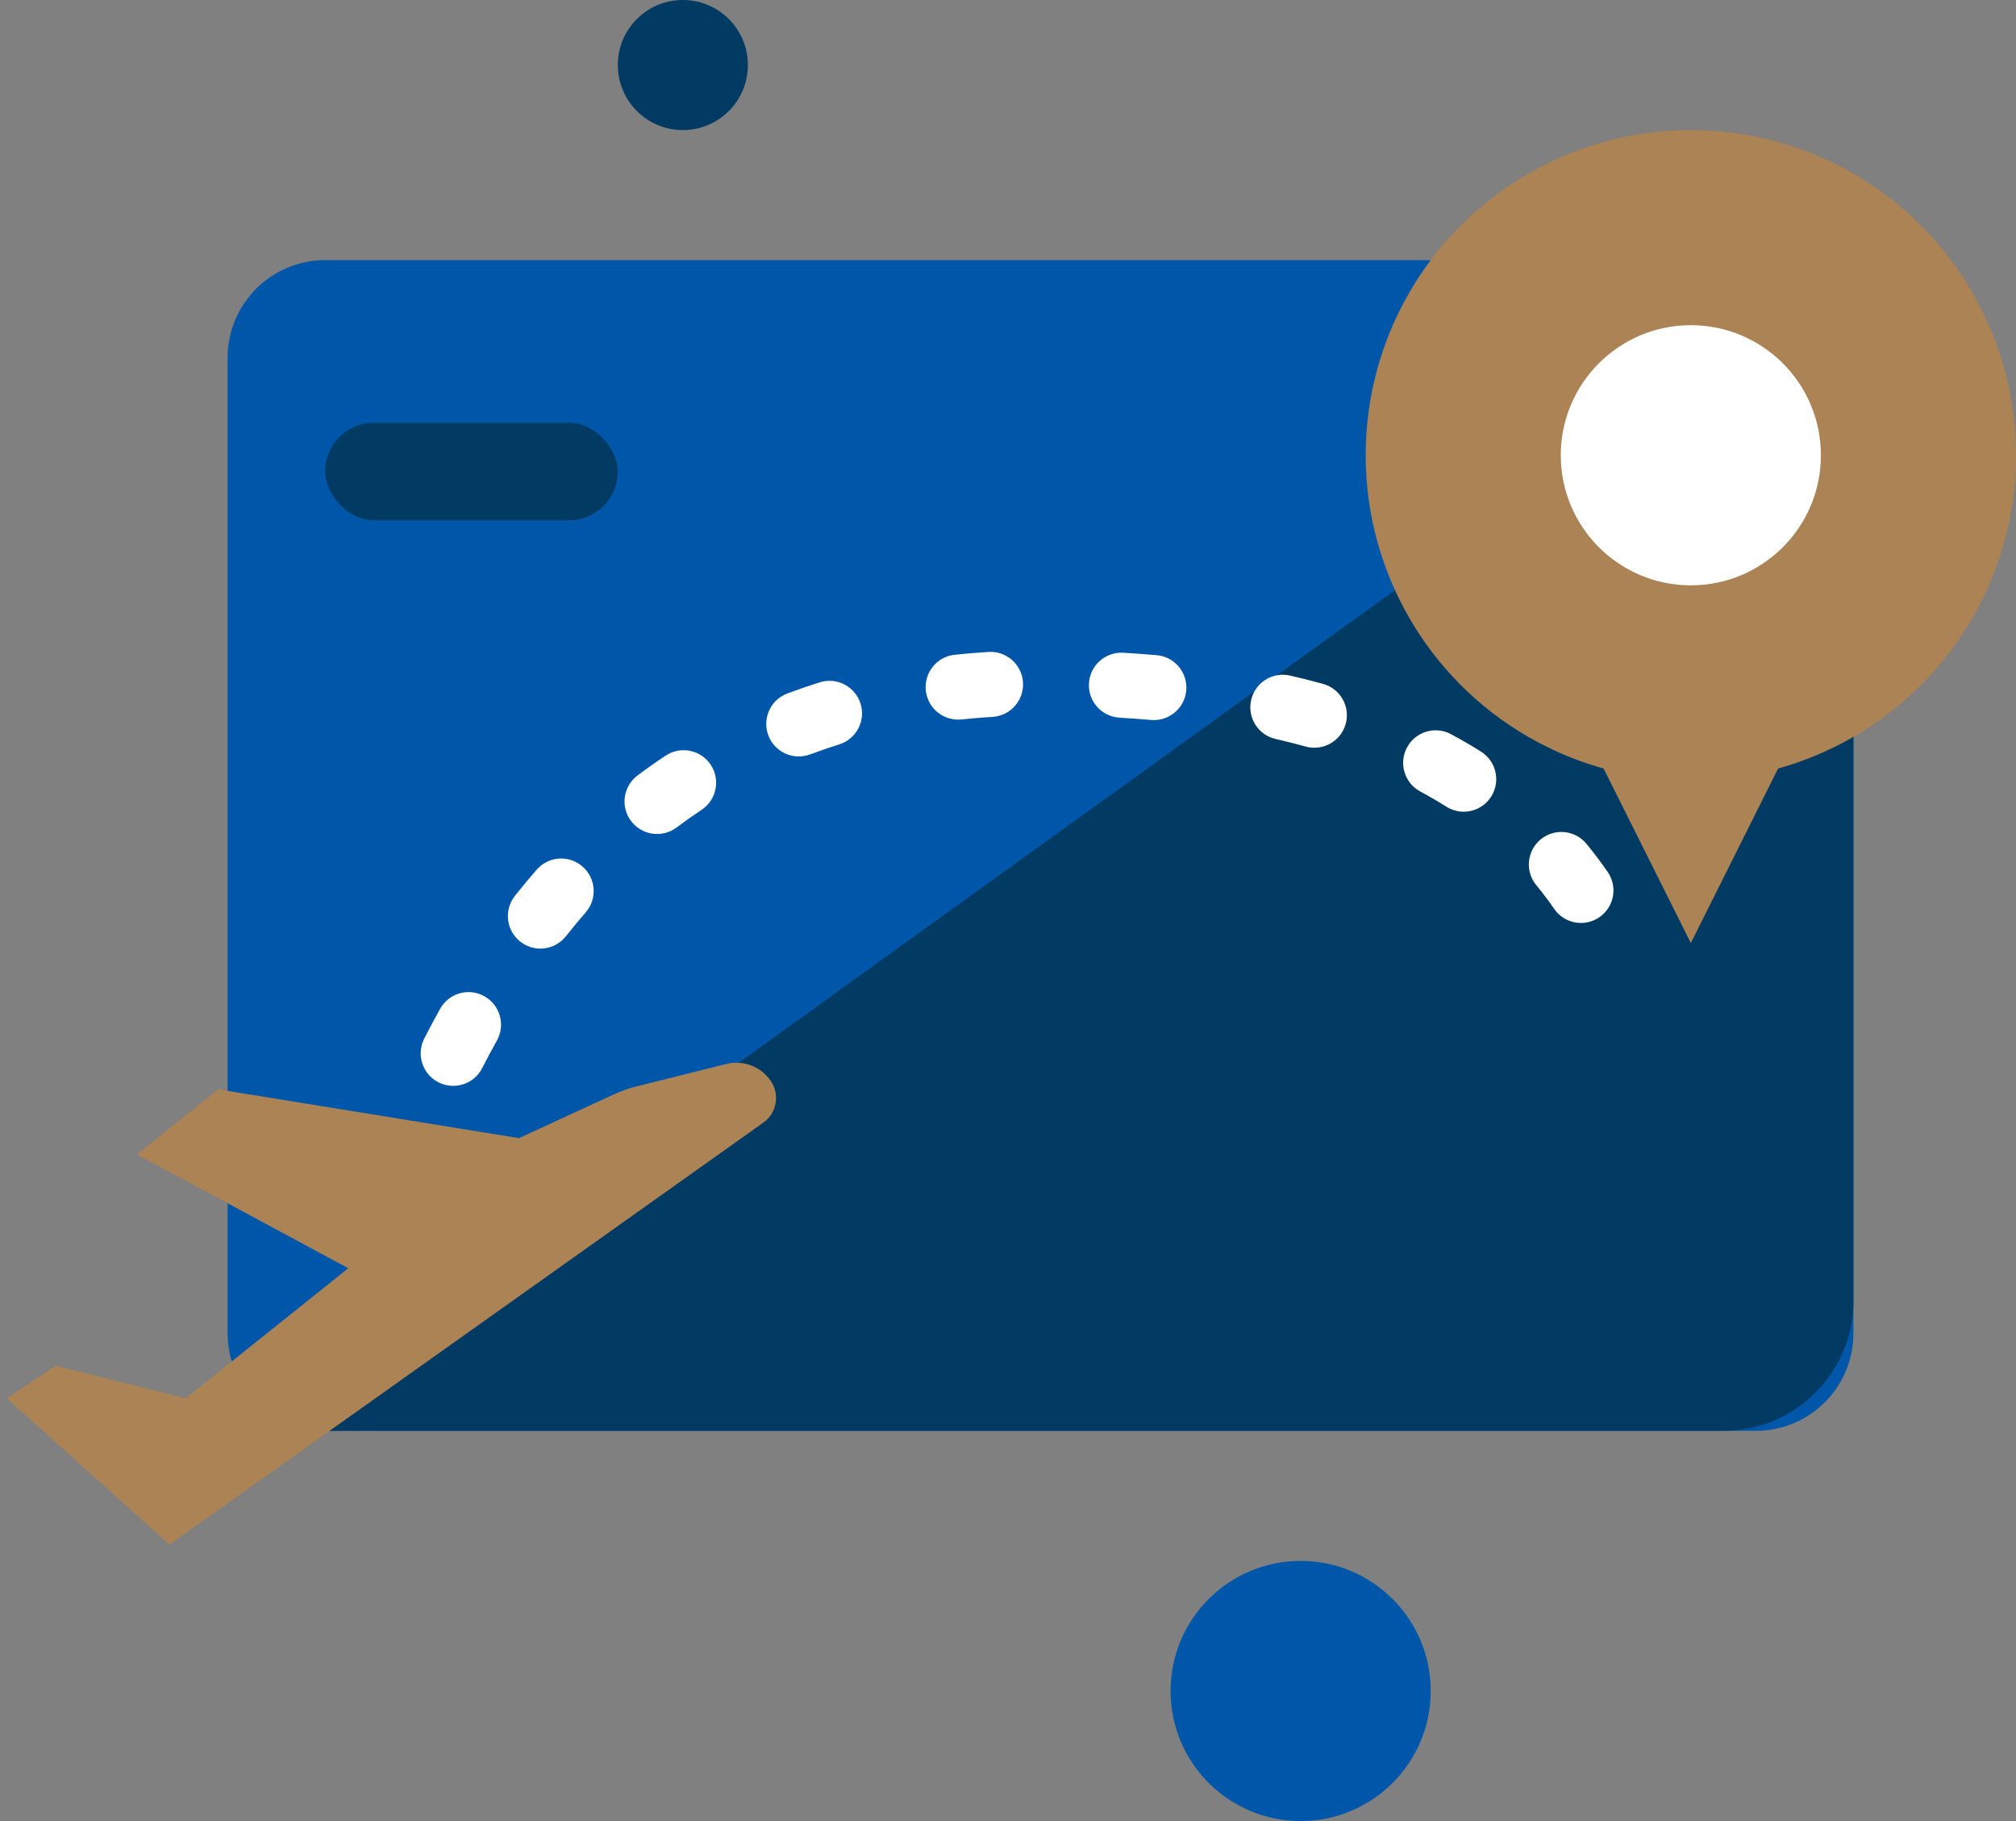
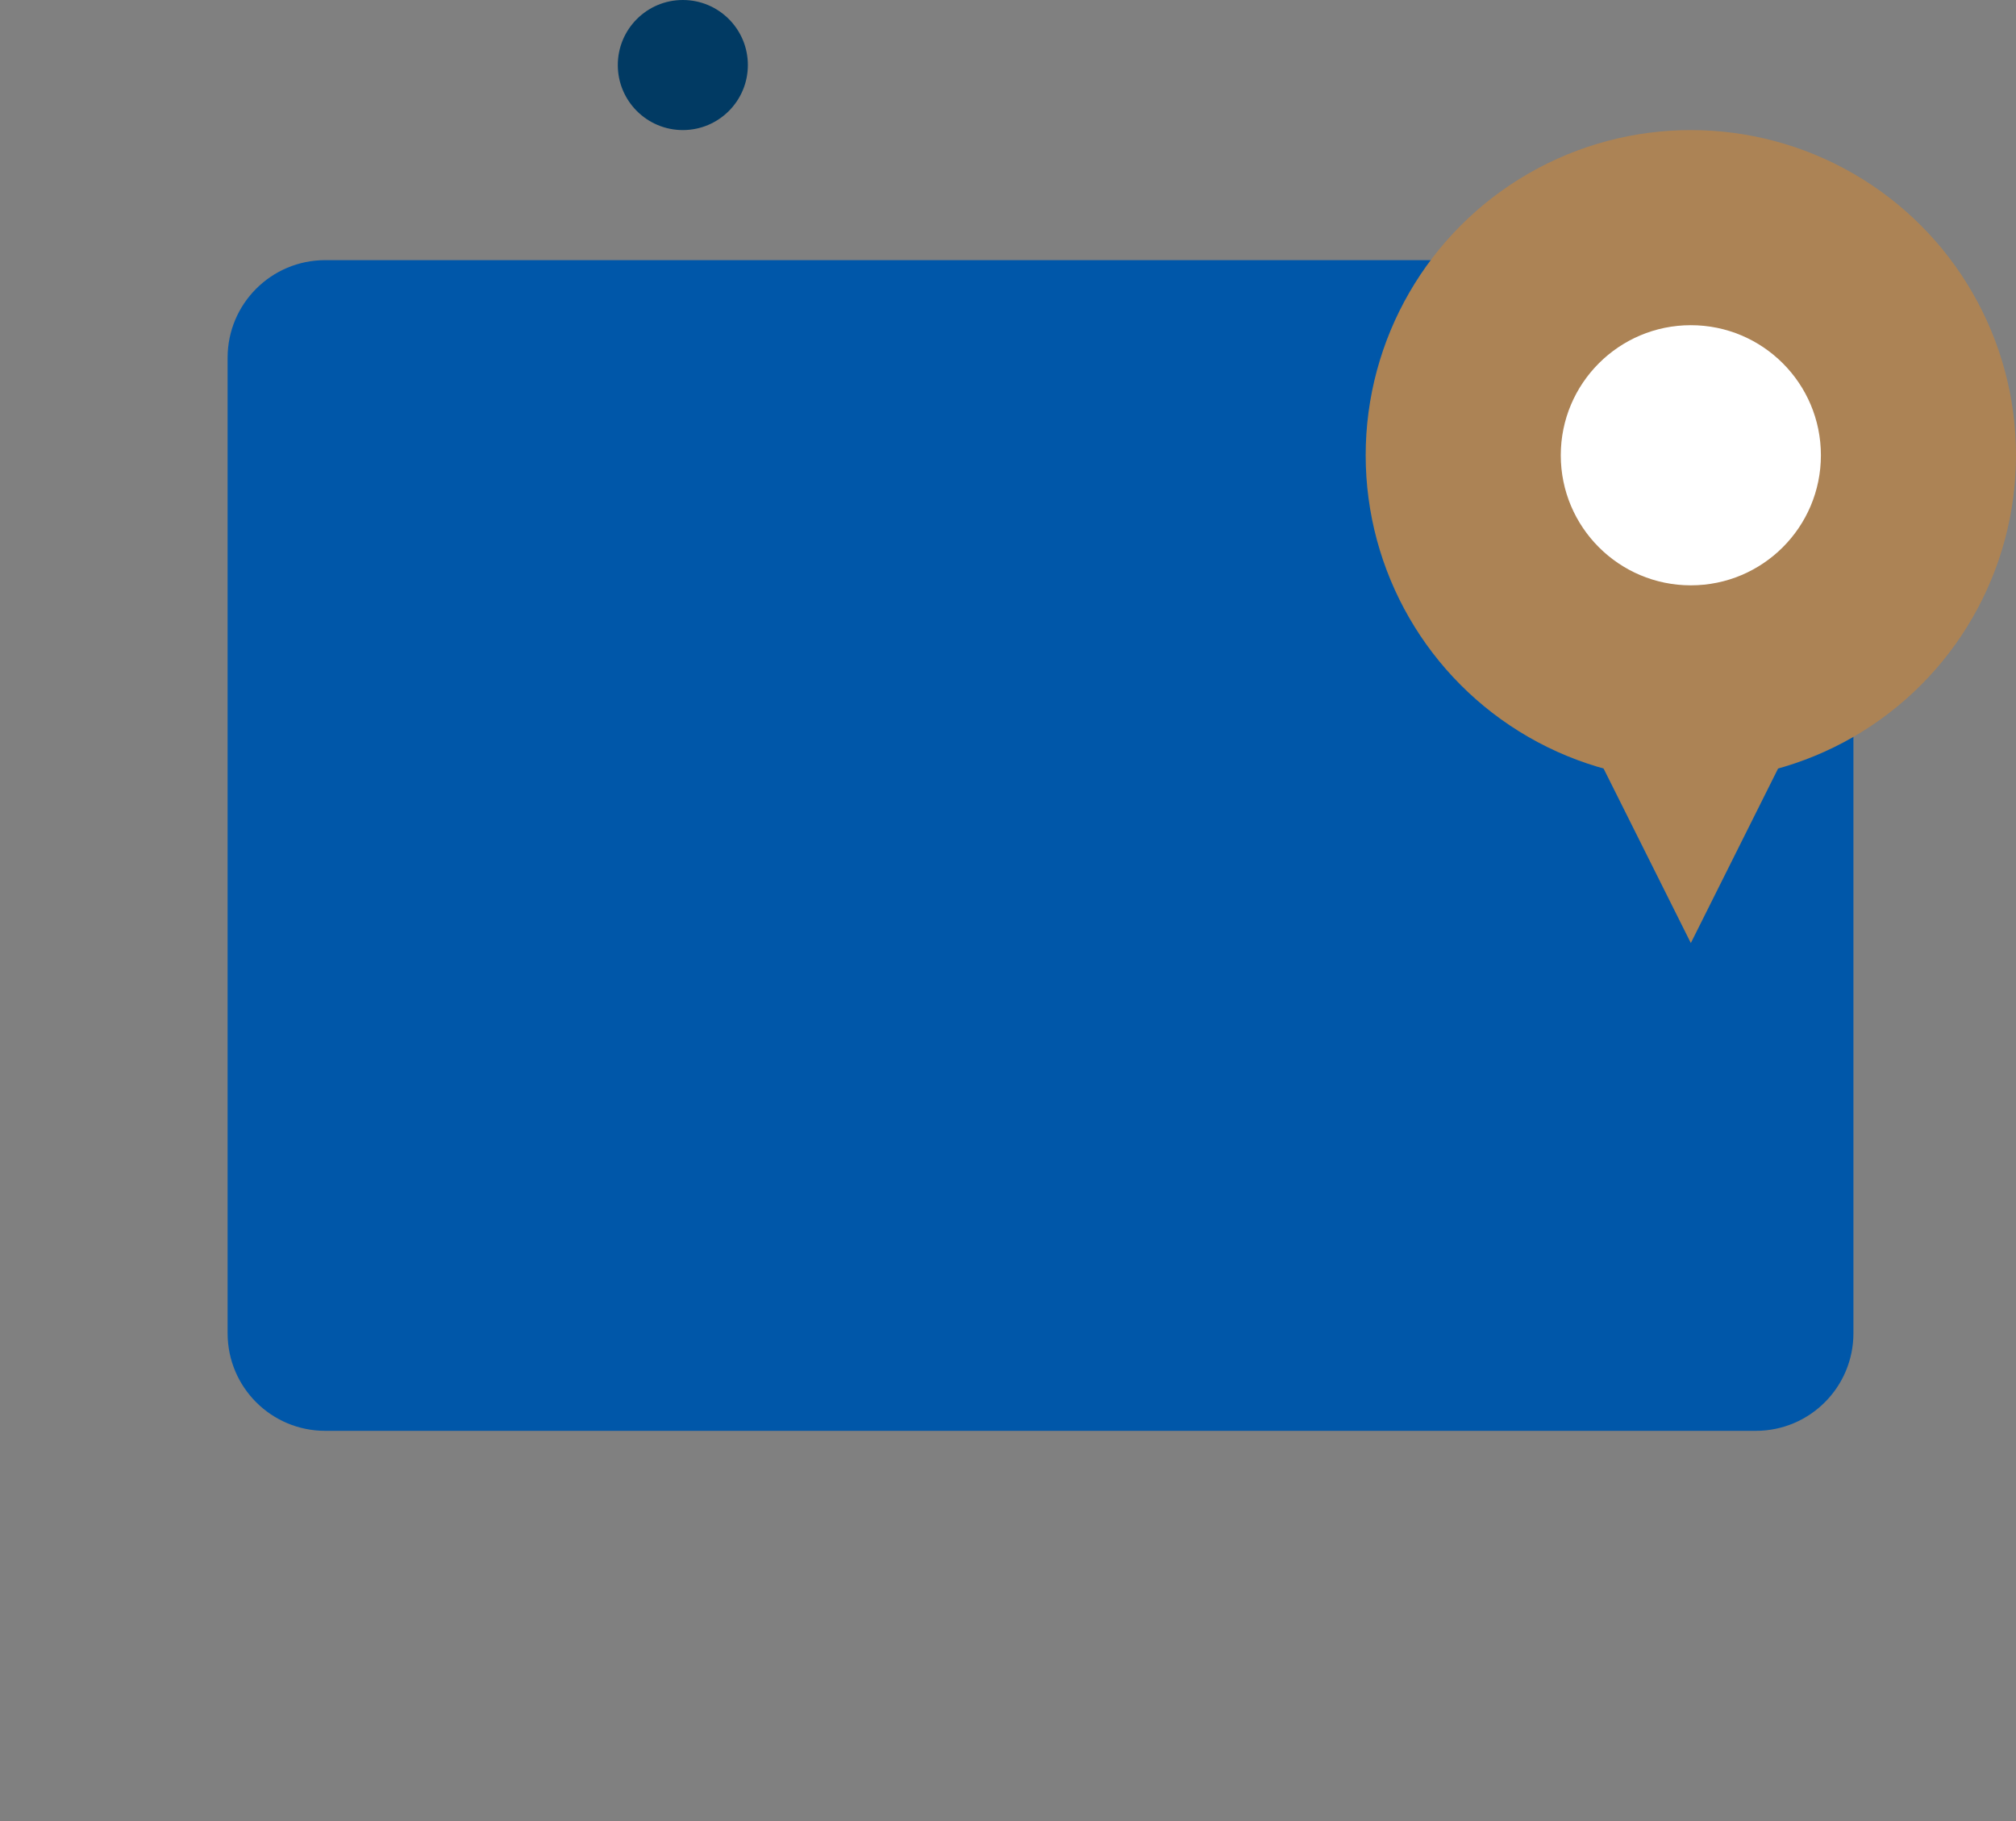
<svg xmlns="http://www.w3.org/2000/svg" width="62px" height="56px" viewBox="0 0 62 56" version="1.1">
  <rect x="0" y="0" width="62" height="56" fill="#808080" stroke="none" />
  <title>Miles_from_miles_&amp;_more</title>
  <g id="Page-1" stroke="none" stroke-width="1" fill="none" fill-rule="evenodd">
    <g id="Desktop-HD-Copy" transform="translate(-366, -577)" fill-rule="nonzero">
      <g id="Miles_from_miles_&amp;_more" transform="translate(366, 577)">
        <g id="Group-2-Copy" transform="translate(7, 8)">
          <path d="M3,0 L47,0 C48.657,0 50,1.343 50,3 L50,33 C50,34.657 48.657,36 47,36 L3,36 C1.343,36 0,34.657 0,33 L0,3 C0,1.343 1.343,0 3,0 Z" id="Rectangle" fill="#0057A9" />
-           <rect id="Rectangle" fill="#013A63" x="3" y="5" width="9" height="3" rx="1.5" />
-           <path d="M50,3.904 L50,32 C50,34.209 48.209,36 46,36 L3.1,36 C2.548,36 2.1,35.552 2.1,35 C2.1,34.678 2.255,34.376 2.516,34.188 L46.831,2.281 C47.728,1.636 48.978,1.839 49.623,2.736 C49.868,3.076 50,3.485 50,3.904 Z" id="Rectangle" fill="#013A63" />
        </g>
-         <path d="M12.946,37.325 C13.053,37.014 13.162,36.708 13.274,36.407 C13.466,35.889 13.203,35.313 12.685,35.121 C12.167,34.928 11.592,35.192 11.399,35.71 C11.282,36.027 11.167,36.348 11.054,36.675 C10.875,37.197 11.153,37.766 11.675,37.946 C12.197,38.125 12.766,37.847 12.946,37.325 Z M14.828,32.847 C14.977,32.557 15.128,32.273 15.283,31.995 C15.551,31.512 15.377,30.903 14.894,30.635 C14.412,30.366 13.803,30.54 13.535,31.023 C13.369,31.321 13.206,31.626 13.048,31.936 C12.796,32.428 12.991,33.03 13.483,33.282 C13.974,33.533 14.577,33.339 14.828,32.847 Z M17.403,28.791 C17.603,28.54 17.806,28.295 18.012,28.058 C18.375,27.641 18.331,27.009 17.914,26.647 C17.498,26.284 16.866,26.328 16.504,26.745 C16.276,27.006 16.053,27.274 15.835,27.55 C15.492,27.984 15.566,28.612 15.999,28.955 C16.432,29.298 17.061,29.225 17.403,28.791 Z M20.806,25.447 C21.059,25.258 21.316,25.077 21.577,24.903 C22.037,24.598 22.162,23.977 21.857,23.517 C21.552,23.057 20.931,22.931 20.471,23.237 C20.178,23.431 19.89,23.634 19.608,23.846 C19.165,24.177 19.075,24.804 19.406,25.246 C19.737,25.688 20.364,25.778 20.806,25.447 Z M24.917,23.198 C25.21,23.088 25.508,22.986 25.81,22.891 C26.337,22.725 26.63,22.164 26.465,21.637 C26.299,21.11 25.738,20.817 25.211,20.982 C24.874,21.088 24.542,21.203 24.214,21.326 C23.697,21.52 23.435,22.096 23.629,22.613 C23.823,23.131 24.399,23.392 24.917,23.198 Z M29.571,22.124 C29.885,22.091 30.203,22.064 30.524,22.045 C31.076,22.011 31.495,21.536 31.461,20.985 C31.427,20.434 30.953,20.014 30.402,20.048 C30.051,20.07 29.705,20.099 29.362,20.135 C28.813,20.192 28.414,20.684 28.472,21.234 C28.53,21.783 29.022,22.181 29.571,22.124 Z M34.429,22.069 C34.757,22.089 35.081,22.112 35.399,22.14 C35.949,22.187 36.434,21.78 36.482,21.23 C36.529,20.68 36.122,20.195 35.572,20.147 C35.235,20.118 34.894,20.093 34.547,20.073 C33.995,20.04 33.522,20.461 33.49,21.012 C33.457,21.563 33.877,22.037 34.429,22.069 Z M39.228,22.724 C39.545,22.797 39.854,22.874 40.156,22.958 C40.688,23.105 41.239,22.792 41.386,22.26 C41.533,21.727 41.22,21.177 40.688,21.03 C40.357,20.939 40.02,20.854 39.675,20.775 C39.137,20.651 38.601,20.988 38.477,21.526 C38.354,22.064 38.69,22.601 39.228,22.724 Z M43.678,24.339 C43.955,24.488 44.223,24.644 44.482,24.807 C44.949,25.102 45.567,24.962 45.861,24.495 C46.156,24.027 46.016,23.41 45.549,23.115 C45.251,22.927 44.943,22.748 44.625,22.577 C44.138,22.316 43.532,22.498 43.271,22.985 C43.009,23.471 43.192,24.077 43.678,24.339 Z M47.246,27.22 C47.44,27.455 47.624,27.699 47.798,27.951 C48.112,28.405 48.735,28.519 49.189,28.205 C49.643,27.891 49.757,27.268 49.443,26.814 C49.237,26.516 49.02,26.227 48.79,25.949 C48.439,25.522 47.809,25.461 47.382,25.812 C46.956,26.163 46.895,26.793 47.246,27.22 Z" id="Path-15" fill="#FFFFFF" />
        <circle id="Oval" fill="#AC8355" cx="52" cy="14" r="10" />
-         <path d="M23.711,33.25 C23.411,32.8 22.861,32.588 22.336,32.719 L19.575,33.409 C19.333,33.469 19.096,33.553 18.869,33.658 L15.961,35 L15.961,35 L6.711,33.5 L4.211,35.5 L10.711,39 L5.711,43 L1.711,42 L0.211,43 L5.211,47.5 L23.476,34.522 C23.885,34.231 23.989,33.668 23.711,33.25 Z" id="Path" fill="#AC8355" />
        <circle id="Oval" fill="#FFFFFF" cx="52" cy="14" r="4" />
-         <circle id="Oval-Copy" fill="#0057A9" cx="40" cy="52" r="4" />
        <circle id="Oval-Copy-2" fill="#013A63" cx="21" cy="2" r="2" />
        <polygon id="Triangle" fill="#AC8355" transform="translate(52, 24) rotate(-180) translate(-52, -24) " points="52 19 57 29 47 29" />
      </g>
    </g>
  </g>
</svg>